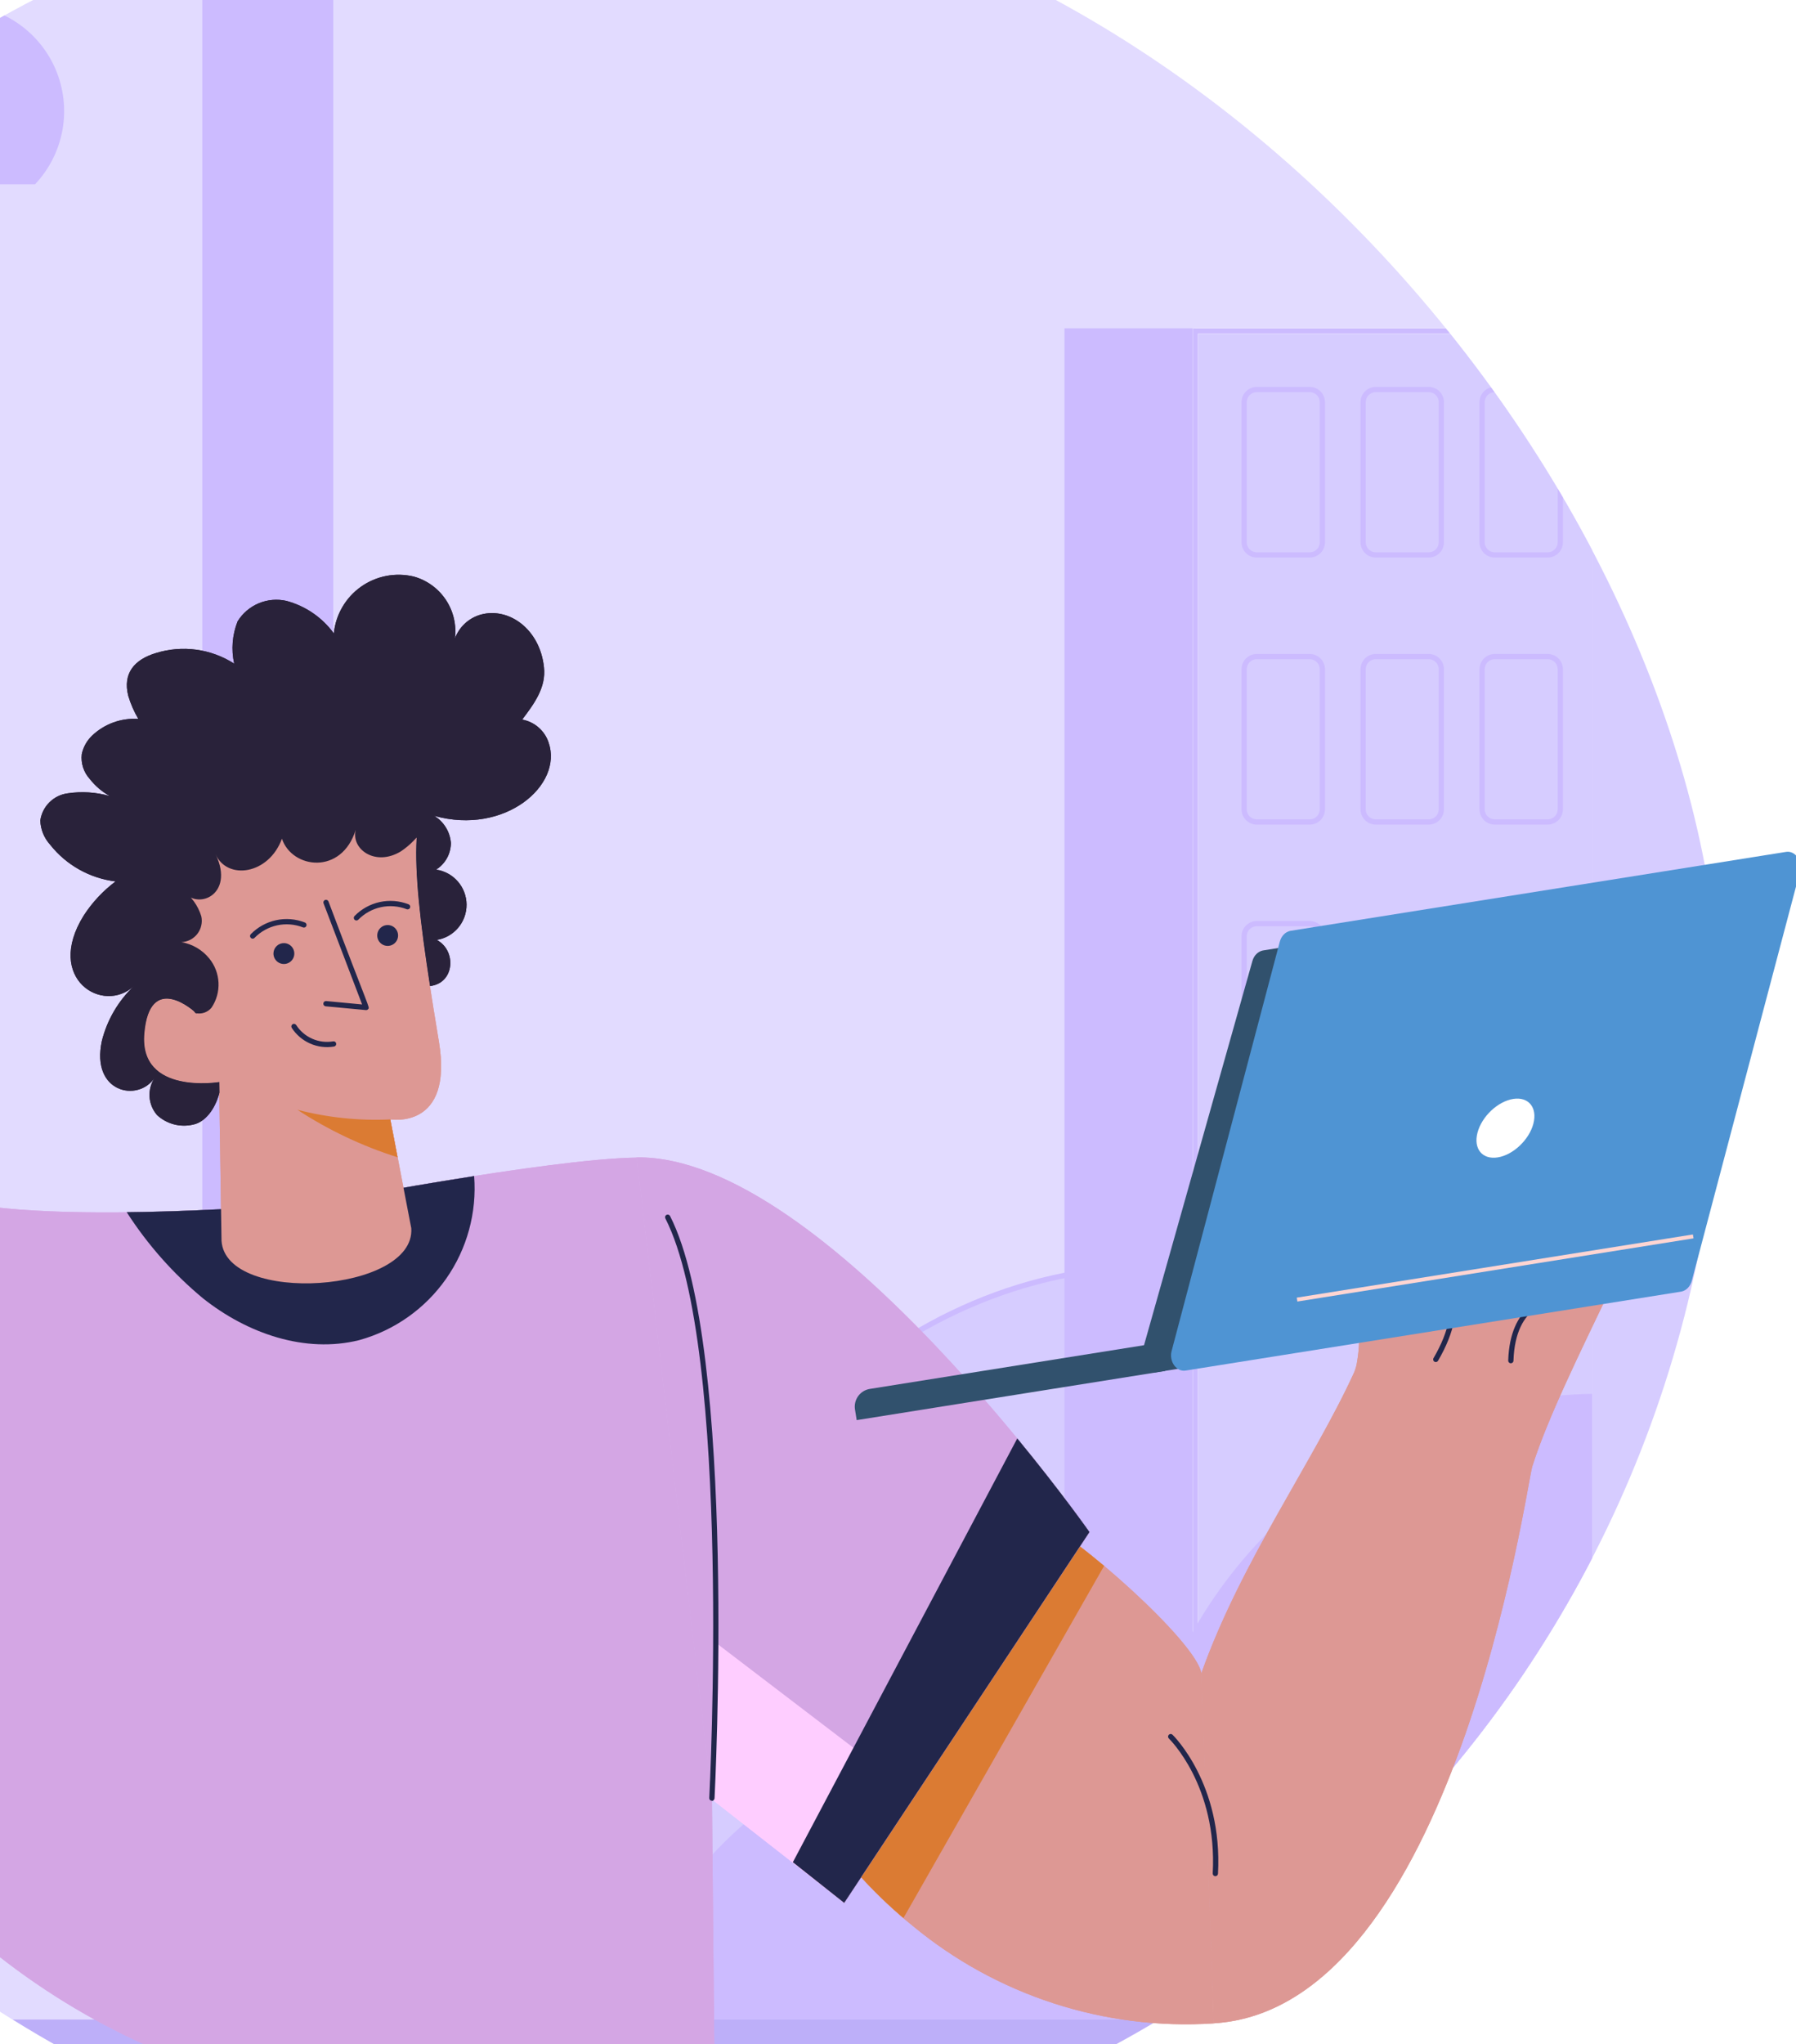
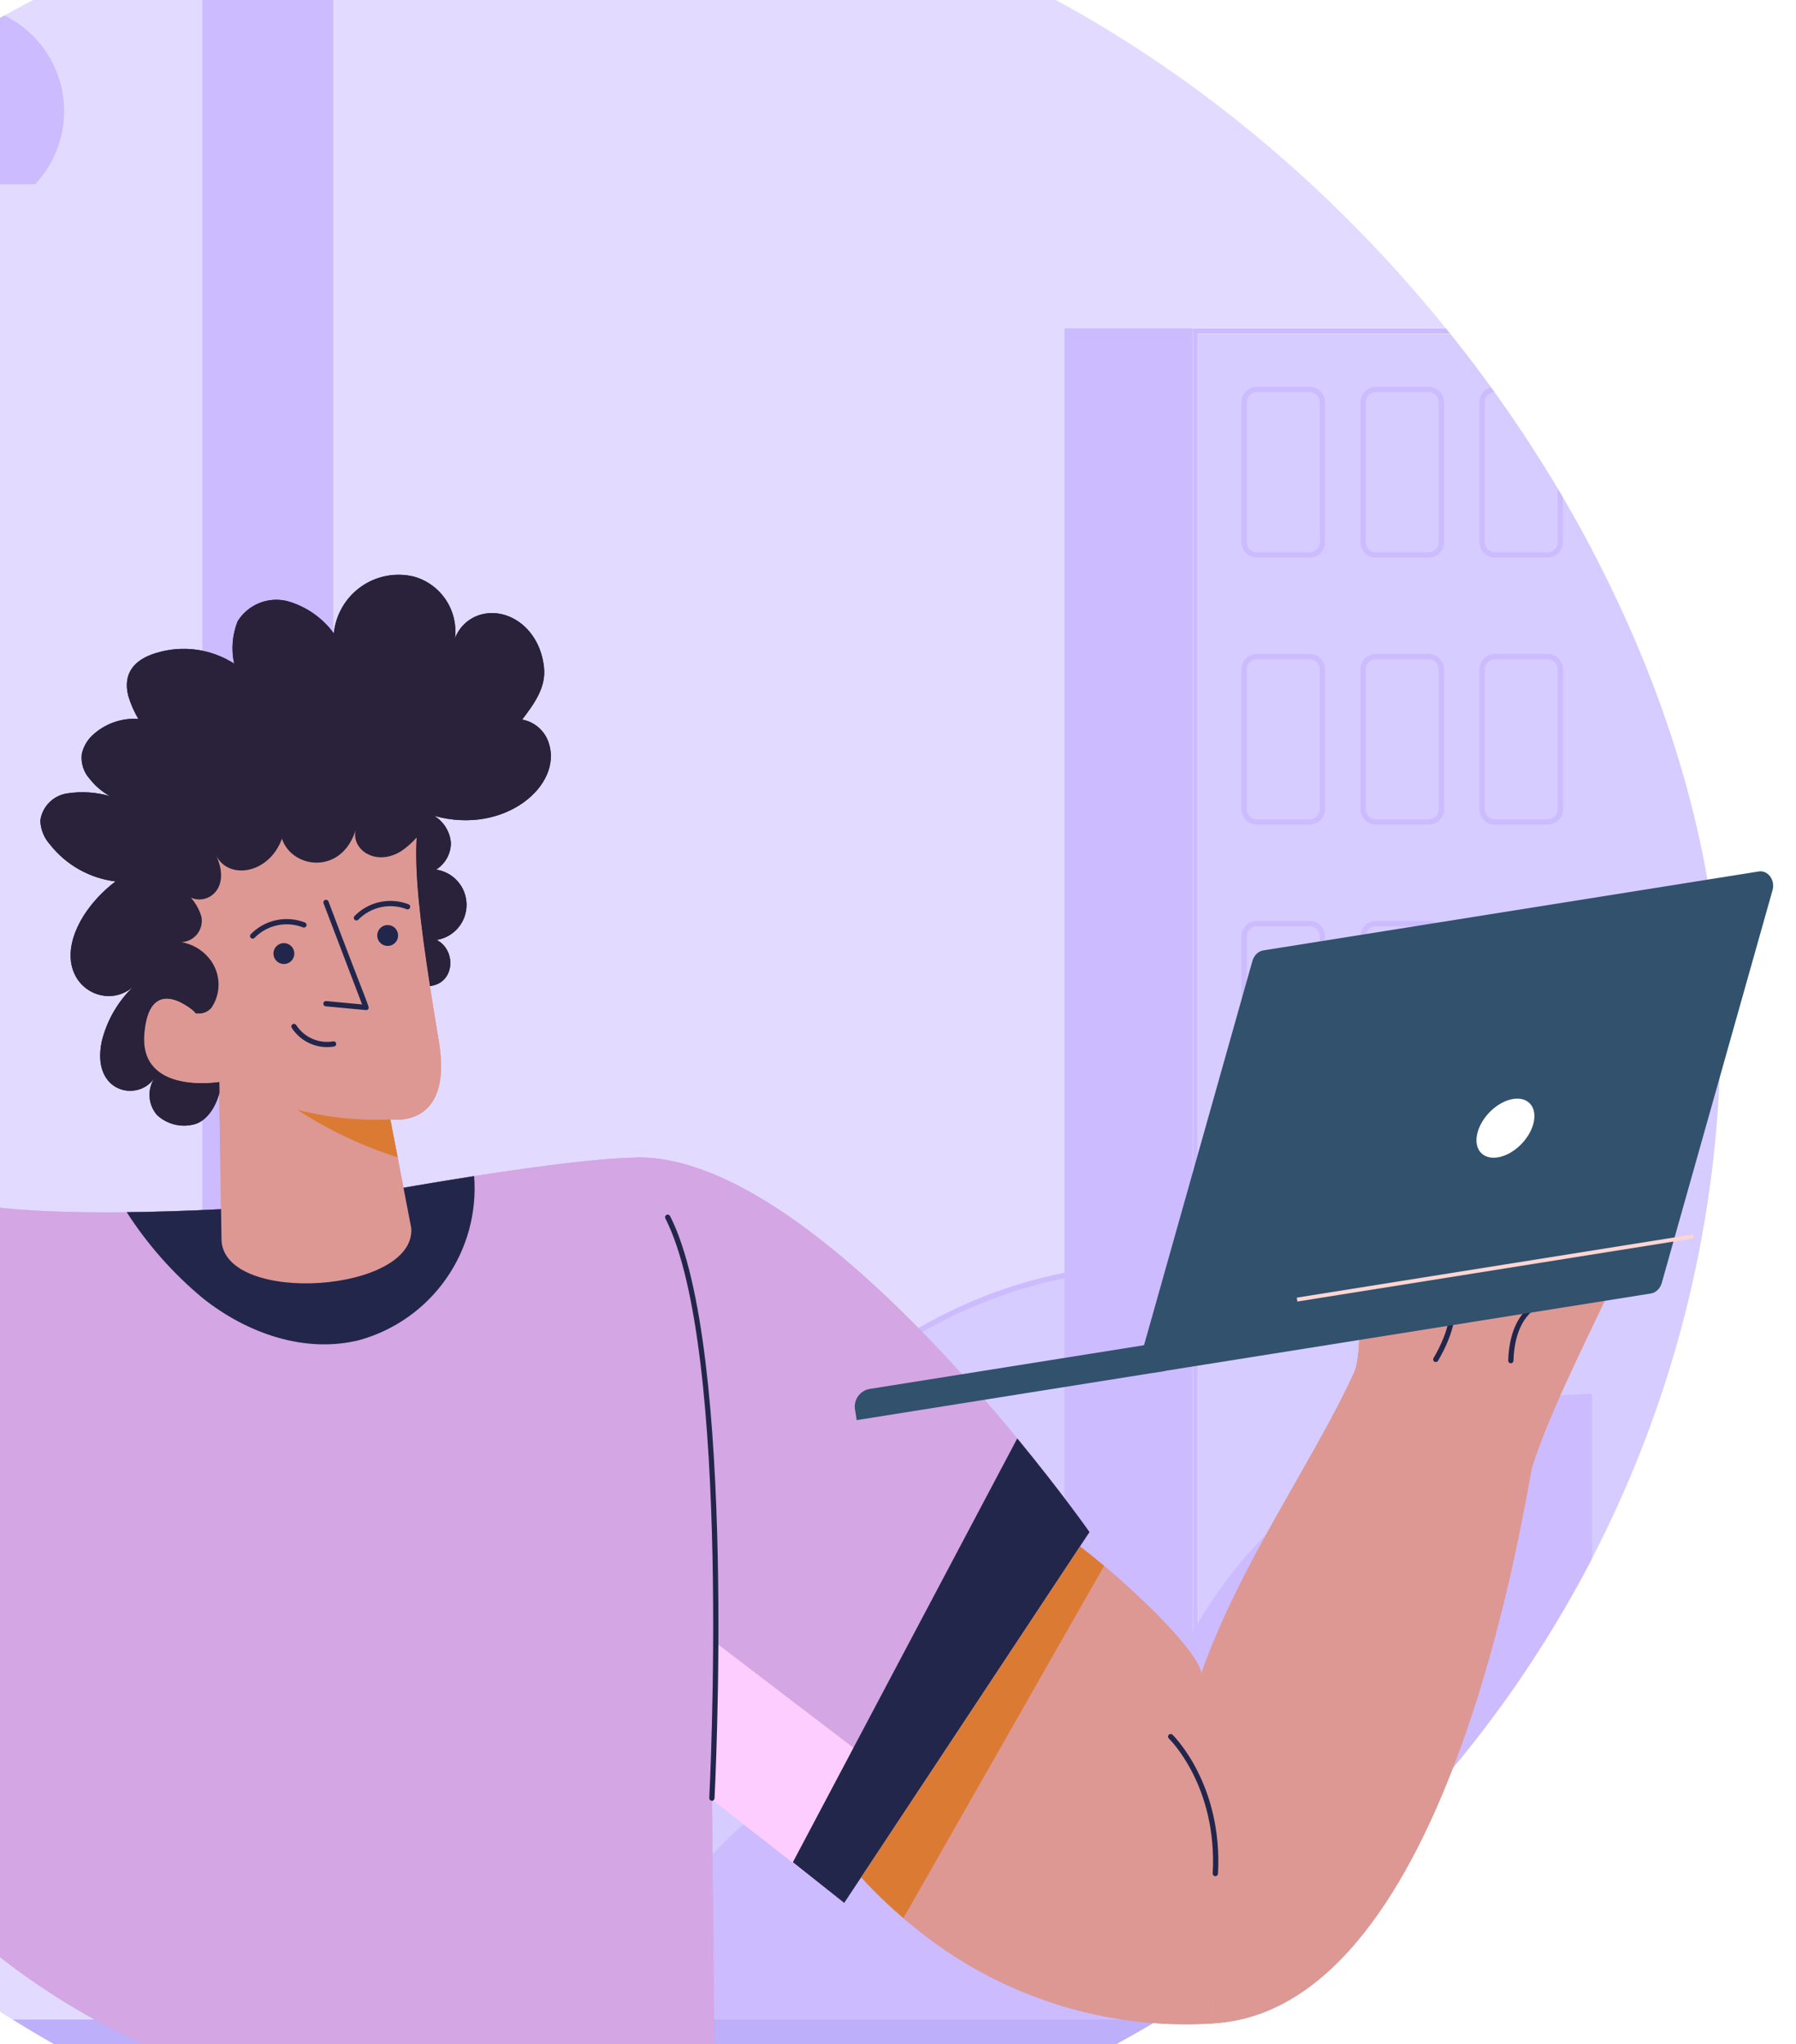
<svg xmlns="http://www.w3.org/2000/svg" width="167" height="190" viewBox="0 0 167 190" fill="none">
  <rect x="0" y="0" width="167" height="190" fill="#808080" stroke="none" />
  <g clip-path="url(#clip0_7675_6106)">
    <rect width="168" height="190" transform="translate(-1)" fill="white" />
    <g clip-path="url(#clip1_7675_6106)">
      <rect x="-55" y="-12" width="215" height="215" rx="107.5" fill="white" />
      <path d="M160.158 -16H-227V187.702H160.158V-16Z" fill="#D6CCFF" />
      <g opacity="0.3">
        <path d="M148.041 -16H-215.188V187.702H148.041V-16Z" fill="white" />
      </g>
      <path d="M160.158 187.703H-227V203H160.158V187.703Z" fill="#BDAFF9" />
      <path d="M107.125 117.399C107.125 117.511 107.125 117.624 107.132 117.737H107.125C83.371 117.737 62.661 138.102 60.88 163.226C60.847 163.677 60.821 164.126 60.807 164.577C50.995 159.092 39.544 157.301 28.525 159.528V187.704H141.857V76.835C132.182 78.345 123.365 83.262 116.996 90.7C110.627 98.138 107.126 107.607 107.125 117.399Z" fill="#D6CCFF" />
      <path d="M61.037 164.986L60.688 164.79C50.924 159.34 39.534 157.558 28.572 159.767L28.477 159.291C39.419 157.087 50.788 158.816 60.579 164.174C61.713 139.37 82.286 117.64 106.881 117.495C106.859 107.628 110.371 98.079 116.78 90.577C123.189 83.074 132.072 78.114 141.822 76.594L141.896 77.074C122.211 80.113 107.367 97.447 107.367 117.398C107.367 117.753 107.376 117.725 107.388 117.978H107.13C83.631 117.98 62.091 138.406 61.037 164.986Z" fill="#CCBBFF" />
      <path d="M111.155 30.516H98.978V177.762H111.155V30.516Z" fill="#CCBBFF" />
      <path d="M148.039 30.762H111.15V177.765H148.039V30.762Z" fill="#D6CCFF" />
      <path d="M148.042 178.024H110.895V30.503H148.042V31.02H111.412V177.506H148.042V178.024Z" fill="white" />
      <path d="M148.04 178.005H110.909V30.517H148.04V31.003H111.395V177.52H148.04V178.005Z" fill="#CCBBFF" />
      <path d="M121.782 51.822H116.862C116.486 51.822 116.125 51.672 115.859 51.406C115.592 51.139 115.443 50.779 115.442 50.402V37.381C115.443 37.005 115.592 36.644 115.859 36.378C116.125 36.111 116.486 35.962 116.862 35.961H121.782C122.159 35.962 122.52 36.111 122.786 36.378C123.052 36.644 123.201 37.005 123.202 37.381V50.402C123.201 50.778 123.052 51.139 122.786 51.405C122.52 51.672 122.159 51.822 121.782 51.822ZM116.862 36.447C116.615 36.447 116.377 36.545 116.202 36.721C116.027 36.896 115.928 37.134 115.928 37.381V50.402C115.928 50.65 116.027 50.887 116.202 51.062C116.377 51.237 116.615 51.336 116.862 51.337H121.782C122.03 51.336 122.267 51.237 122.442 51.062C122.617 50.887 122.716 50.65 122.716 50.402V37.381C122.716 37.134 122.618 36.896 122.443 36.721C122.268 36.545 122.03 36.447 121.782 36.447H116.862Z" fill="#CCBBFF" />
      <path d="M132.847 51.822H127.927C127.55 51.821 127.189 51.671 126.923 51.405C126.657 51.139 126.507 50.778 126.507 50.402V37.381C126.507 37.004 126.657 36.644 126.923 36.377C127.189 36.111 127.55 35.961 127.927 35.96H132.847C133.223 35.961 133.584 36.111 133.85 36.377C134.116 36.644 134.266 37.005 134.266 37.381V50.402C134.266 50.778 134.116 51.139 133.85 51.405C133.584 51.671 133.223 51.821 132.847 51.822ZM127.927 36.446C127.679 36.446 127.441 36.545 127.266 36.72C127.091 36.895 126.992 37.133 126.992 37.381V50.402C126.993 50.649 127.091 50.887 127.266 51.062C127.442 51.237 127.679 51.336 127.927 51.336H132.847C133.094 51.336 133.332 51.237 133.507 51.062C133.682 50.887 133.78 50.649 133.781 50.402V37.381C133.78 37.133 133.682 36.896 133.507 36.72C133.332 36.545 133.094 36.447 132.847 36.446H127.927Z" fill="#CCBBFF" />
      <path d="M143.907 51.822H138.988C138.611 51.822 138.251 51.672 137.985 51.405C137.718 51.139 137.569 50.778 137.568 50.402V37.381C137.569 37.005 137.718 36.644 137.984 36.378C138.25 36.111 138.611 35.962 138.988 35.961H143.907C144.284 35.962 144.645 36.111 144.911 36.378C145.177 36.644 145.327 37.005 145.327 37.381V50.402C145.327 50.779 145.177 51.139 144.911 51.406C144.645 51.672 144.284 51.822 143.907 51.822ZM138.988 36.447C138.74 36.447 138.503 36.545 138.328 36.721C138.152 36.896 138.054 37.134 138.054 37.381V50.402C138.054 50.65 138.153 50.887 138.328 51.062C138.503 51.237 138.74 51.336 138.988 51.337H143.907C144.155 51.336 144.392 51.237 144.567 51.062C144.743 50.887 144.841 50.65 144.842 50.402V37.381C144.841 37.134 144.743 36.896 144.568 36.721C144.393 36.545 144.155 36.447 143.907 36.447H138.988Z" fill="#CCBBFF" />
      <path d="M121.782 76.643H116.862C116.486 76.642 116.125 76.492 115.859 76.226C115.592 75.96 115.443 75.599 115.442 75.223V62.202C115.443 61.825 115.592 61.465 115.859 61.198C116.125 60.932 116.486 60.782 116.862 60.782H121.782C122.159 60.782 122.52 60.932 122.786 61.198C123.052 61.465 123.201 61.825 123.202 62.202V75.223C123.201 75.599 123.052 75.96 122.786 76.226C122.52 76.492 122.159 76.642 121.782 76.643ZM116.862 61.267C116.615 61.268 116.377 61.367 116.202 61.542C116.027 61.717 115.928 61.954 115.928 62.202V75.223C115.928 75.47 116.027 75.708 116.202 75.883C116.377 76.058 116.615 76.157 116.862 76.157H121.782C122.03 76.157 122.267 76.058 122.443 75.883C122.618 75.708 122.716 75.47 122.716 75.223V62.202C122.716 61.954 122.617 61.717 122.442 61.542C122.267 61.367 122.03 61.268 121.782 61.267H116.862Z" fill="#CCBBFF" />
      <path d="M132.847 76.642H127.927C127.55 76.642 127.189 76.492 126.923 76.226C126.657 75.96 126.507 75.599 126.507 75.222V62.202C126.507 61.825 126.657 61.464 126.923 61.198C127.189 60.932 127.55 60.782 127.927 60.782H132.847C133.223 60.782 133.584 60.932 133.85 61.198C134.116 61.464 134.266 61.825 134.266 62.202V75.222C134.266 75.599 134.116 75.96 133.85 76.226C133.584 76.492 133.223 76.642 132.847 76.642ZM127.927 61.267C127.679 61.267 127.442 61.366 127.266 61.541C127.091 61.716 126.993 61.954 126.992 62.202V75.222C126.992 75.47 127.091 75.708 127.266 75.883C127.441 76.058 127.679 76.156 127.927 76.157H132.847C133.094 76.156 133.332 76.058 133.507 75.883C133.682 75.707 133.78 75.47 133.781 75.222V62.202C133.78 61.954 133.682 61.717 133.507 61.541C133.332 61.366 133.094 61.268 132.847 61.267H127.927Z" fill="#CCBBFF" />
      <path d="M143.907 76.642H138.988C138.611 76.641 138.251 76.491 137.985 76.225C137.718 75.959 137.569 75.598 137.568 75.222V62.201C137.569 61.825 137.718 61.464 137.984 61.198C138.25 60.931 138.611 60.782 138.988 60.781H143.907C144.284 60.782 144.645 60.931 144.911 61.198C145.177 61.464 145.327 61.825 145.327 62.201V75.222C145.327 75.598 145.177 75.959 144.911 76.225C144.645 76.492 144.284 76.641 143.907 76.642ZM138.988 61.267C138.74 61.267 138.503 61.366 138.328 61.541C138.153 61.716 138.054 61.954 138.054 62.201V75.222C138.054 75.47 138.152 75.707 138.328 75.882C138.503 76.057 138.74 76.156 138.988 76.156H143.907C144.155 76.156 144.393 76.057 144.568 75.882C144.743 75.707 144.841 75.47 144.842 75.222V62.201C144.841 61.953 144.743 61.716 144.567 61.541C144.392 61.366 144.155 61.267 143.907 61.267H138.988Z" fill="#CCBBFF" />
      <path d="M121.782 101.462H116.862C116.486 101.462 116.125 101.312 115.859 101.046C115.592 100.78 115.443 100.419 115.442 100.042V87.022C115.443 86.645 115.592 86.284 115.859 86.018C116.125 85.752 116.486 85.602 116.862 85.602H121.782C122.159 85.602 122.52 85.752 122.786 86.018C123.052 86.284 123.201 86.645 123.202 87.022V100.042C123.201 100.419 123.052 100.78 122.786 101.046C122.52 101.312 122.159 101.462 121.782 101.462ZM116.862 86.087C116.615 86.087 116.377 86.186 116.202 86.361C116.027 86.536 115.928 86.774 115.928 87.022V100.042C115.928 100.29 116.027 100.528 116.202 100.703C116.377 100.878 116.615 100.976 116.862 100.977H121.782C122.03 100.976 122.267 100.878 122.443 100.703C122.618 100.528 122.716 100.29 122.716 100.042V87.022C122.716 86.774 122.618 86.536 122.443 86.361C122.268 86.186 122.03 86.087 121.782 86.087H116.862Z" fill="#CCBBFF" />
      <path d="M132.847 101.463H127.927C127.55 101.463 127.189 101.313 126.923 101.047C126.657 100.781 126.507 100.42 126.507 100.043V87.023C126.507 86.646 126.657 86.285 126.923 86.019C127.189 85.753 127.55 85.603 127.927 85.603H132.847C133.223 85.603 133.584 85.753 133.85 86.019C134.116 86.285 134.266 86.646 134.266 87.023V100.043C134.266 100.42 134.116 100.781 133.85 101.047C133.584 101.313 133.223 101.463 132.847 101.463ZM127.927 86.088C127.679 86.088 127.441 86.187 127.266 86.362C127.091 86.537 126.992 86.775 126.992 87.023V100.043C126.993 100.291 127.091 100.529 127.266 100.704C127.442 100.879 127.679 100.977 127.927 100.978H132.847C133.094 100.977 133.332 100.879 133.507 100.704C133.682 100.528 133.78 100.291 133.781 100.043V87.023C133.78 86.775 133.682 86.537 133.507 86.362C133.332 86.187 133.094 86.088 132.847 86.088H127.927Z" fill="#CCBBFF" />
      <path d="M143.907 101.462H138.988C138.611 101.461 138.251 101.311 137.985 101.045C137.718 100.779 137.569 100.418 137.568 100.042V87.021C137.569 86.645 137.718 86.284 137.984 86.017C138.25 85.751 138.611 85.602 138.988 85.601H143.907C144.284 85.602 144.645 85.751 144.911 86.017C145.177 86.284 145.327 86.645 145.327 87.021V100.042C145.327 100.418 145.177 100.779 144.911 101.045C144.645 101.312 144.284 101.461 143.907 101.462ZM138.988 86.086C138.74 86.087 138.503 86.185 138.328 86.36C138.152 86.536 138.054 86.773 138.054 87.021V100.042C138.054 100.289 138.152 100.527 138.328 100.702C138.503 100.877 138.74 100.976 138.988 100.976H143.907C144.155 100.976 144.393 100.877 144.568 100.702C144.743 100.527 144.841 100.289 144.842 100.042V87.021C144.841 86.773 144.743 86.536 144.568 86.36C144.393 86.185 144.155 86.087 143.907 86.086H138.988Z" fill="#CCBBFF" />
      <path d="M148.042 129.55C138.563 129.72 129.398 132.979 121.94 138.831C114.481 144.684 109.136 152.811 106.717 161.978C101.801 160.348 96.606 159.723 91.443 160.141C86.28 160.559 81.254 162.011 76.663 164.411C72.073 166.811 68.012 170.11 64.722 174.111C61.433 178.112 58.982 182.735 57.515 187.703H148.042V129.55Z" fill="#CCBBFF" />
      <path d="M3.26 17.127C4.588 15.722 5.475 13.959 5.813 12.056C6.15 10.152 5.922 8.192 5.158 6.417C4.393 4.641 3.125 3.129 1.51 2.066C-0.104 1.004 -1.995 0.437 -3.928 0.437C-5.861 0.437 -7.752 1.004 -9.366 2.066C-10.981 3.129 -12.249 4.641 -13.014 6.417C-13.778 8.192 -14.006 10.152 -13.668 12.056C-13.331 13.959 -12.444 15.722 -11.116 17.127H3.26Z" fill="#CCBBFF" />
      <path d="M30.989 -15.503H18.811V187.703H30.989V-15.503Z" fill="#CCBBFF" />
    </g>
    <path d="M112.853 188.064C102.702 188.722 92.681 185.472 84.845 178.979C83.145 177.606 81.553 176.104 80.084 174.488L80.075 174.478C78.859 173.178 77.749 171.781 76.757 170.303L85.152 158.455L97.089 141.622C99.481 142.288 111.252 152.524 111.71 155.543L112.853 188.064Z" fill="#DD9894" />
    <path d="M111.7 155.538C115.402 145.118 122.152 135.814 125.93 127.522C126.062 127.199 126.15 126.861 126.194 126.515C126.989 122.127 125.182 113.084 125.688 108.62C126.002 105.875 128.373 106.187 129.799 108.837C130.701 110.527 131.493 116.087 131.493 116.087C131.493 116.087 135.404 100.974 137.802 101.816C140.137 102.631 137.514 113.983 137.327 114.749C137.674 113.893 143.218 99.927 145.542 100.839C146.961 101.399 145.391 106.657 143.886 110.851C145.443 107.206 147.514 103.153 148.727 103.967C150.794 105.367 146.498 116.319 146.296 116.855C146.577 116.368 151.507 108.01 153.272 109.596C154.976 111.119 145.346 127.225 142.477 136.304C141.937 138.026 135.208 186.722 112.846 188.058L111.7 155.538Z" fill="#DD9894" />
    <path d="M80.083 174.484C81.31 175.827 82.62 177.092 84.007 178.27L102.663 145.545C101.665 144.705 98.337 141.964 97.086 141.617L85.153 158.45L76.756 170.299C77.749 171.778 78.859 173.174 80.075 174.474L80.083 174.484Z" fill="#DB7B33" />
    <path d="M59.203 107.592C51.004 107.704 29.823 111.795 29.723 111.811C29.723 111.811 25.892 112.141 20.663 112.394C14.127 112.714 4.332 112.983 -2.096 111.989C-7.323 111.174 -16.547 112.958 -24.961 121.293C-26.434 132.835 -24.84 144.564 -20.339 155.297C-15.838 166.03 -8.59 175.388 0.677 182.428C9.943 189.468 20.899 193.942 32.442 195.398C43.984 196.854 55.705 195.241 66.423 190.722L66.201 167.145L59.203 107.592Z" fill="#D4A6E4" />
    <path d="M66.194 167.132L78.5 176.874L101.307 142.408C101.307 142.408 76.713 107.344 59.198 107.573L66.194 167.132Z" fill="#D4A6E4" />
    <path d="M66.558 152.682L84.199 166.144L78.497 176.869L66.041 167.118L66.558 152.682Z" fill="#FECDFF" />
    <path d="M11.785 112.669C13.721 115.684 16.111 118.383 18.869 120.669C22.99 123.946 28.366 125.812 33.399 124.559C36.673 123.654 39.53 121.638 41.48 118.856C43.43 116.074 44.352 112.7 44.088 109.312C36.647 110.474 29.736 111.801 29.736 111.801C29.629 111.803 20.539 112.573 11.785 112.669Z" fill="#22264B" />
    <path d="M73.723 173.084L78.495 176.86L101.299 142.397C101.299 142.397 98.699 138.692 94.588 133.697L73.723 173.084Z" fill="#22264B" />
-     <path d="M66.183 167.373C66.118 167.369 66.057 167.34 66.013 167.292C65.97 167.243 65.948 167.18 65.951 167.115C65.974 166.7 68.087 125.443 61.867 113.242C61.838 113.184 61.833 113.117 61.853 113.056C61.873 112.994 61.917 112.943 61.975 112.914C62.033 112.885 62.1 112.88 62.161 112.899C62.223 112.919 62.274 112.963 62.304 113.02C68.582 125.337 66.463 166.725 66.441 167.142C66.439 167.174 66.431 167.205 66.417 167.234C66.403 167.263 66.384 167.289 66.36 167.311C66.336 167.332 66.308 167.349 66.278 167.36C66.248 167.37 66.215 167.375 66.183 167.373Z" fill="#22264B" />
+     <path d="M66.183 167.373C66.118 167.369 66.057 167.34 66.013 167.292C65.974 166.7 68.087 125.443 61.867 113.242C61.838 113.184 61.833 113.117 61.853 113.056C61.873 112.994 61.917 112.943 61.975 112.914C62.033 112.885 62.1 112.88 62.161 112.899C62.223 112.919 62.274 112.963 62.304 113.02C68.582 125.337 66.463 166.725 66.441 167.142C66.439 167.174 66.431 167.205 66.417 167.234C66.403 167.263 66.384 167.289 66.36 167.311C66.336 167.332 66.308 167.349 66.278 167.36C66.248 167.37 66.215 167.375 66.183 167.373Z" fill="#22264B" />
    <path d="M38.242 114.158L36.295 104.039C36.295 104.039 42.187 105.049 40.809 96.8C39.357 88.074 38.501 82.084 38.726 77.945C38.951 73.807 16.6 73.337 15.347 80.144C14.095 86.951 18.261 94.29 18.346 94.295C18.431 94.3 13.927 90.003 13.4 96.05C12.899 101.809 20.373 100.57 20.373 100.57L20.598 115.335C21.009 121.327 38.645 120.147 38.242 114.158Z" fill="#DD9894" />
    <path d="M36.291 104.045C33.383 104.181 30.471 103.878 27.652 103.148C30.541 105.039 33.676 106.524 36.968 107.563L36.291 104.045Z" fill="#DB7B33" />
    <path d="M34.027 93.883L30.285 93.532C30.221 93.526 30.161 93.494 30.12 93.444C30.078 93.394 30.058 93.33 30.064 93.265C30.071 93.2 30.102 93.14 30.152 93.099C30.202 93.058 30.267 93.038 30.332 93.044L33.67 93.358L30.086 83.962C30.074 83.932 30.069 83.9 30.07 83.868C30.07 83.836 30.078 83.804 30.091 83.775C30.104 83.745 30.123 83.719 30.146 83.697C30.17 83.675 30.197 83.657 30.228 83.646C30.288 83.624 30.356 83.626 30.415 83.652C30.474 83.679 30.52 83.728 30.544 83.788C34.404 94.035 34.395 93.579 34.237 93.787C34.213 93.819 34.181 93.845 34.144 93.862C34.107 93.879 34.067 93.886 34.027 93.883Z" fill="#22264B" />
    <path d="M27.122 95.526C27.091 95.471 27.082 95.406 27.097 95.345C27.113 95.283 27.151 95.23 27.205 95.197C27.259 95.163 27.324 95.152 27.386 95.165C27.448 95.178 27.502 95.215 27.538 95.267C27.899 95.83 28.418 96.273 29.029 96.544C29.64 96.815 30.316 96.9 30.975 96.79C31.007 96.785 31.039 96.785 31.07 96.792C31.102 96.799 31.131 96.811 31.158 96.83C31.184 96.848 31.207 96.871 31.224 96.898C31.241 96.925 31.253 96.955 31.259 96.987C31.27 97.05 31.256 97.116 31.219 97.169C31.182 97.222 31.125 97.258 31.062 97.27C30.307 97.397 29.531 97.299 28.831 96.99C28.131 96.68 27.536 96.171 27.122 95.526Z" fill="#22264B" />
    <path d="M3.749 76.259C3.775 77.088 4.095 77.882 4.652 78.497C6.151 80.4 8.342 81.632 10.746 81.925C9.578 82.8 8.574 83.875 7.782 85.1C4.126 90.972 9.586 94.328 12.463 91.639C10.998 93.023 9.96 94.797 9.471 96.751C8.434 101.554 12.817 102.48 14.369 100.192C14.028 100.713 13.866 101.332 13.908 101.955C13.95 102.577 14.194 103.169 14.603 103.64C15.047 104.051 15.585 104.347 16.17 104.502C16.755 104.656 17.369 104.664 17.957 104.526C19.063 104.306 19.996 103.115 20.404 101.566L20.411 101.566L20.396 100.569C20.396 100.569 12.92 101.808 13.423 96.047C13.915 90.342 17.958 93.847 18.328 94.255C17.919 93.637 14.182 86.647 15.365 80.145C16.618 73.337 38.961 73.811 38.737 77.945C38.559 81.212 39.056 85.639 39.985 91.646L39.992 91.647C42.281 91.385 42.474 88.347 40.61 87.362C41.389 87.235 42.097 86.833 42.605 86.23C43.114 85.626 43.389 84.86 43.383 84.07C43.375 83.281 43.086 82.52 42.567 81.925C42.048 81.33 41.333 80.94 40.552 80.827C40.969 80.564 41.314 80.201 41.554 79.77C41.795 79.339 41.923 78.855 41.927 78.362C41.889 77.846 41.728 77.347 41.457 76.907C41.187 76.466 40.816 76.096 40.374 75.828C46.947 77.661 52.379 72.968 51.012 69.016C50.832 68.472 50.508 67.987 50.076 67.612C49.643 67.236 49.117 66.984 48.554 66.882C49.687 65.393 50.793 63.875 50.579 62.011C50.203 58.473 47.314 56.415 44.714 57.122C44.164 57.276 43.659 57.558 43.24 57.944C42.82 58.331 42.498 58.811 42.3 59.346C42.46 58.085 42.161 56.809 41.457 55.751C40.753 54.693 39.692 53.924 38.467 53.586C37.627 53.386 36.754 53.367 35.907 53.532C35.059 53.697 34.257 54.042 33.554 54.542C32.85 55.043 32.262 55.688 31.829 56.435C31.395 57.181 31.126 58.012 31.04 58.872C29.961 57.391 28.407 56.325 26.637 55.851C25.777 55.655 24.876 55.732 24.061 56.072C23.247 56.412 22.559 56.999 22.094 57.749C21.598 58.999 21.487 60.369 21.776 61.683C20.708 60.999 19.505 60.556 18.25 60.386C16.994 60.215 15.717 60.321 14.507 60.695C12.47 61.306 11.403 62.601 11.927 64.677C12.151 65.425 12.466 66.145 12.862 66.819C12.076 66.767 11.287 66.879 10.546 67.147C9.805 67.416 9.128 67.835 8.558 68.379C8.073 68.844 7.74 69.444 7.602 70.101C7.555 70.517 7.598 70.939 7.728 71.337C7.857 71.735 8.071 72.1 8.354 72.409C8.861 73.058 9.495 73.597 10.218 73.992C8.934 73.625 7.587 73.539 6.268 73.74C5.632 73.83 5.042 74.124 4.588 74.578C4.133 75.033 3.839 75.622 3.749 76.259Z" fill="#29223A" />
    <path d="M13.919 93.1C14.259 92.866 14.645 92.707 15.052 92.633C15.458 92.559 15.876 92.573 16.277 92.673C16.677 92.773 17.053 92.957 17.377 93.213C17.702 93.469 17.968 93.791 18.159 94.157C18.432 94.225 18.719 94.214 18.986 94.125C19.254 94.037 19.491 93.875 19.669 93.657C20.129 92.973 20.356 92.159 20.318 91.336C20.28 90.513 19.978 89.723 19.458 89.084C18.805 88.28 17.883 87.741 16.863 87.568C17.152 87.556 17.435 87.481 17.692 87.348C17.949 87.216 18.173 87.028 18.35 86.8C18.527 86.571 18.652 86.306 18.715 86.024C18.779 85.742 18.781 85.449 18.719 85.166C18.415 84.164 17.781 83.294 16.921 82.695C18.207 84.721 21.903 83.23 20.044 79.394C21.116 81.831 24.988 81.307 26.215 77.954C27.154 80.753 31.771 81.364 33.078 77.121C32.615 78.909 34.89 80.584 37.282 79.126C38.11 78.568 38.819 77.851 39.366 77.016C39.561 76.613 39.651 76.167 39.629 75.72C39.607 75.273 39.473 74.839 39.24 74.457C38.827 73.708 38.309 73.022 37.703 72.419C36.045 70.738 33.835 69.715 31.481 69.539C29.163 69.375 26.833 69.594 24.586 70.188C21.291 70.964 17.968 72.219 15.641 74.678C13.458 77.146 12.222 80.31 12.156 83.605C12.164 86.851 12.761 90.068 13.919 93.1Z" fill="#29223A" />
    <path d="M32.973 85.489C32.95 85.466 32.931 85.44 32.918 85.41C32.905 85.381 32.898 85.349 32.897 85.317C32.896 85.285 32.901 85.253 32.913 85.223C32.925 85.193 32.942 85.165 32.964 85.142C33.603 84.487 34.42 84.034 35.313 83.84C36.207 83.646 37.138 83.719 37.991 84.05C38.021 84.062 38.049 84.08 38.072 84.102C38.095 84.125 38.114 84.152 38.127 84.181C38.139 84.211 38.146 84.243 38.147 84.276C38.147 84.308 38.141 84.34 38.129 84.37C38.117 84.4 38.099 84.427 38.076 84.451C38.053 84.474 38.026 84.492 37.996 84.504C37.966 84.517 37.934 84.523 37.902 84.523C37.87 84.523 37.837 84.517 37.808 84.504C37.046 84.21 36.215 84.145 35.417 84.319C34.619 84.492 33.89 84.895 33.319 85.479C33.274 85.526 33.213 85.554 33.148 85.555C33.083 85.557 33.02 85.533 32.973 85.489Z" fill="#22264B" />
    <path d="M35.078 86.891C35.066 87.082 35.112 87.273 35.21 87.439C35.307 87.605 35.452 87.738 35.625 87.822C35.798 87.905 35.992 87.936 36.182 87.909C36.372 87.882 36.55 87.799 36.694 87.671C36.837 87.543 36.939 87.375 36.986 87.188C37.034 87.002 37.025 86.806 36.961 86.625C36.897 86.443 36.781 86.285 36.627 86.17C36.472 86.055 36.288 85.988 36.096 85.978C35.84 85.965 35.589 86.053 35.399 86.224C35.208 86.395 35.092 86.635 35.078 86.891Z" fill="#22264B" />
    <path d="M23.324 87.176C23.277 87.131 23.25 87.069 23.248 87.005C23.247 86.94 23.271 86.877 23.315 86.83C23.954 86.175 24.771 85.722 25.664 85.528C26.558 85.334 27.489 85.406 28.342 85.737C28.373 85.748 28.402 85.766 28.426 85.788C28.45 85.811 28.469 85.838 28.483 85.868C28.496 85.898 28.504 85.93 28.504 85.963C28.505 85.996 28.499 86.029 28.487 86.059C28.474 86.09 28.456 86.118 28.433 86.141C28.41 86.164 28.382 86.183 28.351 86.195C28.321 86.207 28.288 86.213 28.255 86.213C28.222 86.212 28.19 86.205 28.16 86.191C27.398 85.897 26.567 85.832 25.768 86.005C24.971 86.179 24.241 86.583 23.671 87.167C23.649 87.191 23.622 87.209 23.593 87.222C23.563 87.236 23.532 87.243 23.499 87.243C23.467 87.244 23.435 87.239 23.405 87.227C23.375 87.216 23.347 87.198 23.324 87.176Z" fill="#22264B" />
    <path d="M25.428 88.573C25.417 88.765 25.463 88.956 25.561 89.121C25.658 89.287 25.803 89.42 25.976 89.503C26.149 89.587 26.343 89.617 26.534 89.59C26.724 89.563 26.902 89.48 27.045 89.351C27.188 89.223 27.29 89.055 27.337 88.869C27.384 88.682 27.375 88.486 27.311 88.305C27.247 88.124 27.13 87.965 26.976 87.85C26.822 87.736 26.637 87.669 26.445 87.659C26.19 87.646 25.939 87.735 25.748 87.906C25.558 88.077 25.443 88.317 25.428 88.573Z" fill="#22264B" />
    <path d="M133.384 126.566C133.356 126.55 133.332 126.528 133.312 126.503C133.293 126.477 133.279 126.448 133.27 126.417C133.262 126.385 133.26 126.353 133.264 126.321C133.269 126.289 133.279 126.258 133.296 126.23C134.774 123.691 135.185 121.535 134.516 119.826C134.227 119.178 133.808 118.596 133.285 118.115C132.762 117.635 132.147 117.267 131.476 117.034C131.215 116.951 131.42 117.134 129.563 108.888C129.555 108.857 129.554 108.823 129.559 108.791C129.564 108.759 129.575 108.727 129.593 108.7C129.61 108.672 129.633 108.648 129.66 108.629C129.686 108.61 129.717 108.597 129.749 108.59C129.781 108.583 129.814 108.582 129.846 108.588C129.879 108.595 129.909 108.607 129.937 108.625C129.964 108.644 129.987 108.667 130.005 108.695C130.023 108.722 130.036 108.753 130.042 108.785L131.757 116.612C132.471 116.871 133.124 117.274 133.677 117.795C134.229 118.316 134.669 118.945 134.97 119.642C135.699 121.498 135.279 123.798 133.715 126.478C133.682 126.533 133.629 126.573 133.567 126.589C133.506 126.605 133.44 126.597 133.384 126.566Z" fill="#22264B" />
    <path d="M140.471 126.71C140.407 126.707 140.346 126.678 140.303 126.631C140.26 126.584 140.237 126.521 140.239 126.457C140.412 121.204 143.693 120.581 144.483 120.505L146.067 116.749C146.092 116.689 146.14 116.642 146.201 116.617C146.261 116.593 146.329 116.594 146.388 116.619C146.448 116.644 146.496 116.693 146.52 116.753C146.545 116.813 146.544 116.881 146.519 116.941L144.876 120.837C144.857 120.881 144.825 120.919 144.784 120.946C144.744 120.972 144.696 120.986 144.647 120.986C144.495 120.985 140.907 121.021 140.729 126.471C140.728 126.503 140.721 126.535 140.707 126.564C140.694 126.594 140.675 126.62 140.652 126.642C140.628 126.664 140.6 126.681 140.57 126.692C140.54 126.704 140.508 126.709 140.476 126.708L140.471 126.71Z" fill="#22264B" />
    <path d="M140.375 118.36L143.651 110.74C143.679 110.684 143.727 110.639 143.786 110.617C143.845 110.595 143.911 110.597 143.969 110.622C144.027 110.647 144.073 110.693 144.098 110.751C144.122 110.809 144.123 110.875 144.101 110.934L140.826 118.554C140.813 118.583 140.795 118.61 140.772 118.632C140.749 118.655 140.722 118.673 140.692 118.685C140.662 118.697 140.63 118.702 140.598 118.702C140.565 118.702 140.534 118.695 140.504 118.682C140.474 118.669 140.448 118.651 140.425 118.628C140.403 118.605 140.385 118.578 140.373 118.548C140.361 118.518 140.355 118.486 140.355 118.454C140.356 118.421 140.363 118.39 140.375 118.36Z" fill="#22264B" />
    <path d="M136.186 117.465C136.126 117.44 136.078 117.392 136.053 117.332C136.029 117.272 136.029 117.204 136.053 117.144L137.135 114.53C137.147 114.5 137.165 114.473 137.188 114.45C137.211 114.428 137.238 114.41 137.268 114.397C137.297 114.385 137.329 114.379 137.361 114.379C137.394 114.379 137.425 114.385 137.455 114.397C137.485 114.41 137.512 114.428 137.535 114.45C137.558 114.473 137.576 114.5 137.588 114.53C137.6 114.56 137.607 114.592 137.607 114.624C137.607 114.656 137.6 114.688 137.588 114.718L136.506 117.332C136.481 117.392 136.434 117.439 136.374 117.464C136.314 117.489 136.246 117.49 136.186 117.465Z" fill="#22264B" />
    <path d="M112.996 174.383C112.963 174.381 112.932 174.373 112.903 174.36C112.874 174.346 112.848 174.326 112.826 174.302C112.805 174.278 112.788 174.25 112.778 174.22C112.767 174.189 112.762 174.157 112.764 174.125C113.207 165.982 108.732 161.632 108.687 161.588C108.64 161.543 108.612 161.481 108.61 161.416C108.609 161.351 108.633 161.288 108.678 161.241C108.722 161.194 108.784 161.166 108.849 161.165C108.914 161.163 108.977 161.187 109.024 161.232C109.071 161.277 113.708 165.785 113.254 174.152C113.25 174.217 113.221 174.277 113.173 174.321C113.124 174.364 113.061 174.387 112.996 174.383Z" fill="#22264B" />
    <path d="M112.853 188.064C102.702 188.722 92.681 185.472 84.845 178.979C83.145 177.606 81.553 176.104 80.084 174.488L80.075 174.478C78.859 173.178 77.749 171.781 76.757 170.303L85.152 158.455L97.089 141.622C99.481 142.288 111.252 152.524 111.71 155.543L112.853 188.064Z" fill="#DD9894" />
    <path d="M111.7 155.538C115.402 145.118 122.152 135.814 125.93 127.522C126.062 127.199 126.15 126.861 126.194 126.515C126.989 122.127 125.182 113.084 125.688 108.62C126.002 105.875 128.373 106.187 129.799 108.837C130.701 110.527 131.493 116.087 131.493 116.087C131.493 116.087 135.404 100.974 137.802 101.816C140.137 102.631 137.514 113.983 137.327 114.749C137.674 113.893 143.218 99.927 145.542 100.839C146.961 101.399 145.391 106.657 143.886 110.851C145.443 107.206 147.514 103.153 148.727 103.967C150.794 105.367 146.498 116.319 146.296 116.855C146.577 116.368 151.507 108.01 153.272 109.596C154.976 111.119 145.346 127.225 142.477 136.304C141.937 138.026 135.208 186.722 112.846 188.058L111.7 155.538Z" fill="#DD9894" />
    <path d="M80.083 174.484C81.31 175.827 82.62 177.092 84.007 178.27L102.663 145.545C101.665 144.705 98.337 141.964 97.086 141.617L85.153 158.45L76.756 170.299C77.749 171.778 78.859 173.174 80.075 174.474L80.083 174.484Z" fill="#DB7B33" />
    <path d="M59.203 107.592C51.004 107.704 29.823 111.795 29.723 111.811C29.723 111.811 25.892 112.141 20.663 112.394C14.127 112.714 4.332 112.983 -2.096 111.989C-7.323 111.174 -16.547 112.958 -24.961 121.293C-26.434 132.835 -24.84 144.564 -20.339 155.297C-15.838 166.03 -8.59 175.388 0.677 182.428C9.943 189.468 20.899 193.942 32.442 195.398C43.984 196.854 55.705 195.241 66.423 190.722L66.201 167.145L59.203 107.592Z" fill="#D4A6E4" />
    <path d="M66.194 167.132L78.5 176.874L101.307 142.408C101.307 142.408 76.713 107.344 59.198 107.573L66.194 167.132Z" fill="#D4A6E4" />
    <path d="M66.558 152.682L84.199 166.144L78.497 176.869L66.041 167.118L66.558 152.682Z" fill="#FECDFF" />
    <path d="M11.785 112.669C13.721 115.684 16.111 118.383 18.869 120.669C22.99 123.946 28.366 125.812 33.399 124.559C36.673 123.654 39.53 121.638 41.48 118.856C43.43 116.074 44.352 112.7 44.088 109.312C36.647 110.474 29.736 111.801 29.736 111.801C29.629 111.803 20.539 112.573 11.785 112.669Z" fill="#22264B" />
    <path d="M73.723 173.084L78.495 176.86L101.299 142.397C101.299 142.397 98.699 138.692 94.588 133.697L73.723 173.084Z" fill="#22264B" />
    <path d="M66.183 167.373C66.118 167.369 66.057 167.34 66.013 167.292C65.97 167.243 65.948 167.18 65.951 167.115C65.974 166.7 68.087 125.443 61.867 113.242C61.838 113.184 61.833 113.117 61.853 113.056C61.873 112.994 61.917 112.943 61.975 112.914C62.033 112.885 62.1 112.88 62.161 112.899C62.223 112.919 62.274 112.963 62.304 113.02C68.582 125.337 66.463 166.725 66.441 167.142C66.439 167.174 66.431 167.205 66.417 167.234C66.403 167.263 66.384 167.289 66.36 167.311C66.336 167.332 66.308 167.349 66.278 167.36C66.248 167.37 66.215 167.375 66.183 167.373Z" fill="#22264B" />
    <path d="M38.242 114.158L36.295 104.039C36.295 104.039 42.187 105.049 40.809 96.8C39.357 88.074 38.501 82.084 38.726 77.945C38.951 73.807 16.6 73.337 15.347 80.144C14.095 86.951 18.261 94.29 18.346 94.295C18.431 94.3 13.927 90.003 13.4 96.05C12.899 101.809 20.373 100.57 20.373 100.57L20.598 115.335C21.009 121.327 38.645 120.147 38.242 114.158Z" fill="#DD9894" />
    <path d="M36.291 104.045C33.383 104.181 30.471 103.878 27.652 103.148C30.541 105.039 33.676 106.524 36.968 107.563L36.291 104.045Z" fill="#DB7B33" />
    <path d="M34.027 93.883L30.285 93.532C30.221 93.526 30.161 93.494 30.12 93.444C30.078 93.394 30.058 93.33 30.064 93.265C30.071 93.2 30.102 93.14 30.152 93.099C30.202 93.058 30.267 93.038 30.332 93.044L33.67 93.358L30.086 83.962C30.074 83.932 30.069 83.9 30.07 83.868C30.07 83.836 30.078 83.804 30.091 83.775C30.104 83.745 30.123 83.719 30.146 83.697C30.17 83.675 30.197 83.657 30.228 83.646C30.288 83.624 30.356 83.626 30.415 83.652C30.474 83.679 30.52 83.728 30.544 83.788C34.404 94.035 34.395 93.579 34.237 93.787C34.213 93.819 34.181 93.845 34.144 93.862C34.107 93.879 34.067 93.886 34.027 93.883Z" fill="#22264B" />
    <path d="M27.122 95.526C27.091 95.471 27.082 95.406 27.097 95.345C27.113 95.283 27.151 95.23 27.205 95.197C27.259 95.163 27.324 95.152 27.386 95.165C27.448 95.178 27.502 95.215 27.538 95.267C27.899 95.83 28.418 96.273 29.029 96.544C29.64 96.815 30.316 96.9 30.975 96.79C31.007 96.785 31.039 96.785 31.07 96.792C31.102 96.799 31.131 96.811 31.158 96.83C31.184 96.848 31.207 96.871 31.224 96.898C31.241 96.925 31.253 96.955 31.259 96.987C31.27 97.05 31.256 97.116 31.219 97.169C31.182 97.222 31.125 97.258 31.062 97.27C30.307 97.397 29.531 97.299 28.831 96.99C28.131 96.68 27.536 96.171 27.122 95.526Z" fill="#22264B" />
    <path d="M3.749 76.259C3.775 77.088 4.095 77.882 4.652 78.497C6.151 80.4 8.342 81.632 10.746 81.925C9.578 82.8 8.574 83.875 7.782 85.1C4.126 90.972 9.586 94.328 12.463 91.639C10.998 93.023 9.96 94.797 9.471 96.751C8.434 101.554 12.817 102.48 14.369 100.192C14.028 100.713 13.866 101.332 13.908 101.955C13.95 102.577 14.194 103.169 14.603 103.64C15.047 104.051 15.585 104.347 16.17 104.502C16.755 104.656 17.369 104.664 17.957 104.526C19.063 104.306 19.996 103.115 20.404 101.566L20.411 101.566L20.396 100.569C20.396 100.569 12.92 101.808 13.423 96.047C13.915 90.342 17.958 93.847 18.328 94.255C17.919 93.637 14.182 86.647 15.365 80.145C16.618 73.337 38.961 73.811 38.737 77.945C38.559 81.212 39.056 85.639 39.985 91.646L39.992 91.647C42.281 91.385 42.474 88.347 40.61 87.362C41.389 87.235 42.097 86.833 42.605 86.23C43.114 85.626 43.389 84.86 43.383 84.07C43.375 83.281 43.086 82.52 42.567 81.925C42.048 81.33 41.333 80.94 40.552 80.827C40.969 80.564 41.314 80.201 41.554 79.77C41.795 79.339 41.923 78.855 41.927 78.362C41.889 77.846 41.728 77.347 41.457 76.907C41.187 76.466 40.816 76.096 40.374 75.828C46.947 77.661 52.379 72.968 51.012 69.016C50.832 68.472 50.508 67.987 50.076 67.612C49.643 67.236 49.117 66.984 48.554 66.882C49.687 65.393 50.793 63.875 50.579 62.011C50.203 58.473 47.314 56.415 44.714 57.122C44.164 57.276 43.659 57.558 43.24 57.944C42.82 58.331 42.498 58.811 42.3 59.346C42.46 58.085 42.161 56.809 41.457 55.751C40.753 54.693 39.692 53.924 38.467 53.586C37.627 53.386 36.754 53.367 35.907 53.532C35.059 53.697 34.257 54.042 33.554 54.542C32.85 55.043 32.262 55.688 31.829 56.435C31.395 57.181 31.126 58.012 31.04 58.872C29.961 57.391 28.407 56.325 26.637 55.851C25.777 55.655 24.876 55.732 24.061 56.072C23.247 56.412 22.559 56.999 22.094 57.749C21.598 58.999 21.487 60.369 21.776 61.683C20.708 60.999 19.505 60.556 18.25 60.386C16.994 60.215 15.717 60.321 14.507 60.695C12.47 61.306 11.403 62.601 11.927 64.677C12.151 65.425 12.466 66.145 12.862 66.819C12.076 66.767 11.287 66.879 10.546 67.147C9.805 67.416 9.128 67.835 8.558 68.379C8.073 68.844 7.74 69.444 7.602 70.101C7.555 70.517 7.598 70.939 7.728 71.337C7.857 71.735 8.071 72.1 8.354 72.409C8.861 73.058 9.495 73.597 10.218 73.992C8.934 73.625 7.587 73.539 6.268 73.74C5.632 73.83 5.042 74.124 4.588 74.578C4.133 75.033 3.839 75.622 3.749 76.259Z" fill="#29223A" />
    <path d="M13.919 93.1C14.259 92.866 14.645 92.707 15.052 92.633C15.458 92.559 15.876 92.573 16.277 92.673C16.677 92.773 17.053 92.957 17.377 93.213C17.702 93.469 17.968 93.791 18.159 94.157C18.432 94.225 18.719 94.214 18.986 94.125C19.254 94.037 19.491 93.875 19.669 93.657C20.129 92.973 20.356 92.159 20.318 91.336C20.28 90.513 19.978 89.723 19.458 89.084C18.805 88.28 17.883 87.741 16.863 87.568C17.152 87.556 17.435 87.481 17.692 87.348C17.949 87.216 18.173 87.028 18.35 86.8C18.527 86.571 18.652 86.306 18.715 86.024C18.779 85.742 18.781 85.449 18.719 85.166C18.415 84.164 17.781 83.294 16.921 82.695C18.207 84.721 21.903 83.23 20.044 79.394C21.116 81.831 24.988 81.307 26.215 77.954C27.154 80.753 31.771 81.364 33.078 77.121C32.615 78.909 34.89 80.584 37.282 79.126C38.11 78.568 38.819 77.851 39.366 77.016C39.561 76.613 39.651 76.167 39.629 75.72C39.607 75.273 39.473 74.839 39.24 74.457C38.827 73.708 38.309 73.022 37.703 72.419C36.045 70.738 33.835 69.715 31.481 69.539C29.163 69.375 26.833 69.594 24.586 70.188C21.291 70.964 17.968 72.219 15.641 74.678C13.458 77.146 12.222 80.31 12.156 83.605C12.164 86.851 12.761 90.068 13.919 93.1Z" fill="#29223A" />
    <path d="M32.973 85.489C32.95 85.466 32.931 85.44 32.918 85.41C32.905 85.381 32.898 85.349 32.897 85.317C32.896 85.285 32.901 85.253 32.913 85.223C32.925 85.193 32.942 85.165 32.964 85.142C33.603 84.487 34.42 84.034 35.313 83.84C36.207 83.646 37.138 83.719 37.991 84.05C38.021 84.062 38.049 84.08 38.072 84.102C38.095 84.125 38.114 84.152 38.127 84.181C38.139 84.211 38.146 84.243 38.147 84.276C38.147 84.308 38.141 84.34 38.129 84.37C38.117 84.4 38.099 84.427 38.076 84.451C38.053 84.474 38.026 84.492 37.996 84.504C37.966 84.517 37.934 84.523 37.902 84.523C37.87 84.523 37.837 84.517 37.808 84.504C37.046 84.21 36.215 84.145 35.417 84.319C34.619 84.492 33.89 84.895 33.319 85.479C33.274 85.526 33.213 85.554 33.148 85.555C33.083 85.557 33.02 85.533 32.973 85.489Z" fill="#22264B" />
    <path d="M35.078 86.891C35.066 87.082 35.112 87.273 35.21 87.439C35.307 87.605 35.452 87.738 35.625 87.822C35.798 87.905 35.992 87.936 36.182 87.909C36.372 87.882 36.55 87.799 36.694 87.671C36.837 87.543 36.939 87.375 36.986 87.188C37.034 87.002 37.025 86.806 36.961 86.625C36.897 86.443 36.781 86.285 36.627 86.17C36.472 86.055 36.288 85.988 36.096 85.978C35.84 85.965 35.589 86.053 35.399 86.224C35.208 86.395 35.092 86.635 35.078 86.891Z" fill="#22264B" />
    <path d="M23.324 87.176C23.277 87.131 23.25 87.069 23.248 87.005C23.247 86.94 23.271 86.877 23.315 86.83C23.954 86.175 24.771 85.722 25.664 85.528C26.558 85.334 27.489 85.406 28.342 85.737C28.373 85.748 28.402 85.766 28.426 85.788C28.45 85.811 28.469 85.838 28.483 85.868C28.496 85.898 28.504 85.93 28.504 85.963C28.505 85.996 28.499 86.029 28.487 86.059C28.474 86.09 28.456 86.118 28.433 86.141C28.41 86.164 28.382 86.183 28.351 86.195C28.321 86.207 28.288 86.213 28.255 86.213C28.222 86.212 28.19 86.205 28.16 86.191C27.398 85.897 26.567 85.832 25.768 86.005C24.971 86.179 24.241 86.583 23.671 87.167C23.649 87.191 23.622 87.209 23.593 87.222C23.563 87.236 23.532 87.243 23.499 87.243C23.467 87.244 23.435 87.239 23.405 87.227C23.375 87.216 23.347 87.198 23.324 87.176Z" fill="#22264B" />
    <path d="M25.428 88.573C25.417 88.765 25.463 88.956 25.561 89.121C25.658 89.287 25.803 89.42 25.976 89.503C26.149 89.587 26.343 89.617 26.534 89.59C26.724 89.563 26.902 89.48 27.045 89.351C27.188 89.223 27.29 89.055 27.337 88.869C27.384 88.682 27.375 88.486 27.311 88.305C27.247 88.124 27.13 87.965 26.976 87.85C26.822 87.736 26.637 87.669 26.445 87.659C26.19 87.646 25.939 87.735 25.748 87.906C25.558 88.077 25.443 88.317 25.428 88.573Z" fill="#22264B" />
    <path d="M133.384 126.566C133.356 126.55 133.332 126.528 133.312 126.503C133.293 126.477 133.279 126.448 133.27 126.417C133.262 126.385 133.26 126.353 133.264 126.321C133.269 126.289 133.279 126.258 133.296 126.23C134.774 123.691 135.185 121.535 134.516 119.826C134.227 119.178 133.808 118.596 133.285 118.115C132.762 117.635 132.147 117.267 131.476 117.034C131.215 116.951 131.42 117.134 129.563 108.888C129.555 108.857 129.554 108.823 129.559 108.791C129.564 108.759 129.575 108.727 129.593 108.7C129.61 108.672 129.633 108.648 129.66 108.629C129.686 108.61 129.717 108.597 129.749 108.59C129.781 108.583 129.814 108.582 129.846 108.588C129.879 108.595 129.909 108.607 129.937 108.625C129.964 108.644 129.987 108.667 130.005 108.695C130.023 108.722 130.036 108.753 130.042 108.785L131.757 116.612C132.471 116.871 133.124 117.274 133.677 117.795C134.229 118.316 134.669 118.945 134.97 119.642C135.699 121.498 135.279 123.798 133.715 126.478C133.682 126.533 133.629 126.573 133.567 126.589C133.506 126.605 133.44 126.597 133.384 126.566Z" fill="#22264B" />
    <path d="M140.471 126.71C140.407 126.707 140.346 126.678 140.303 126.631C140.26 126.584 140.237 126.521 140.239 126.457C140.412 121.204 143.693 120.581 144.483 120.505L146.067 116.749C146.092 116.689 146.14 116.642 146.201 116.617C146.261 116.593 146.329 116.594 146.388 116.619C146.448 116.644 146.496 116.693 146.52 116.753C146.545 116.813 146.544 116.881 146.519 116.941L144.876 120.837C144.857 120.881 144.825 120.919 144.784 120.946C144.744 120.972 144.696 120.986 144.647 120.986C144.495 120.985 140.907 121.021 140.729 126.471C140.728 126.503 140.721 126.535 140.707 126.564C140.694 126.594 140.675 126.62 140.652 126.642C140.628 126.664 140.6 126.681 140.57 126.692C140.54 126.704 140.508 126.709 140.476 126.708L140.471 126.71Z" fill="#22264B" />
    <path d="M140.375 118.36L143.651 110.74C143.679 110.684 143.727 110.639 143.786 110.617C143.845 110.595 143.911 110.597 143.969 110.622C144.027 110.647 144.073 110.693 144.098 110.751C144.122 110.809 144.123 110.875 144.101 110.934L140.826 118.554C140.813 118.583 140.795 118.61 140.772 118.632C140.749 118.655 140.722 118.673 140.692 118.685C140.662 118.697 140.63 118.702 140.598 118.702C140.565 118.702 140.534 118.695 140.504 118.682C140.474 118.669 140.448 118.651 140.425 118.628C140.403 118.605 140.385 118.578 140.373 118.548C140.361 118.518 140.355 118.486 140.355 118.454C140.356 118.421 140.363 118.39 140.375 118.36Z" fill="#22264B" />
    <path d="M136.186 117.465C136.126 117.44 136.078 117.392 136.053 117.332C136.029 117.272 136.029 117.204 136.053 117.144L137.135 114.53C137.147 114.5 137.165 114.473 137.188 114.45C137.211 114.428 137.238 114.41 137.268 114.397C137.297 114.385 137.329 114.379 137.361 114.379C137.394 114.379 137.425 114.385 137.455 114.397C137.485 114.41 137.512 114.428 137.535 114.45C137.558 114.473 137.576 114.5 137.588 114.53C137.6 114.56 137.607 114.592 137.607 114.624C137.607 114.656 137.6 114.688 137.588 114.718L136.506 117.332C136.481 117.392 136.434 117.439 136.374 117.464C136.314 117.489 136.246 117.49 136.186 117.465Z" fill="#22264B" />
    <path d="M112.996 174.383C112.963 174.381 112.932 174.373 112.903 174.36C112.874 174.346 112.848 174.326 112.826 174.302C112.805 174.278 112.788 174.25 112.778 174.22C112.767 174.189 112.762 174.157 112.764 174.125C113.207 165.982 108.732 161.632 108.687 161.588C108.64 161.543 108.612 161.481 108.61 161.416C108.609 161.351 108.633 161.288 108.678 161.241C108.722 161.194 108.784 161.166 108.849 161.165C108.914 161.163 108.977 161.187 109.024 161.232C109.071 161.277 113.708 165.785 113.254 174.152C113.25 174.217 113.221 174.277 113.173 174.321C113.124 174.364 113.061 174.387 112.996 174.383Z" fill="#22264B" />
    <path d="M79.501 131L79.659 131.993L108.342 127.424L107.921 124.785L80.885 129.092C80.669 129.126 80.462 129.203 80.275 129.317C80.088 129.432 79.926 129.582 79.798 129.759C79.669 129.936 79.577 130.137 79.526 130.35C79.475 130.563 79.466 130.784 79.501 131Z" fill="#31516D" />
    <path d="M106.148 125.841C106.089 126.049 106.079 126.274 106.119 126.494C106.159 126.713 106.247 126.92 106.375 127.093C106.503 127.266 106.667 127.401 106.85 127.483C107.034 127.565 107.23 127.592 107.421 127.562L153.543 120.217C153.77 120.169 153.98 120.054 154.151 119.881C154.323 119.709 154.449 119.485 154.519 119.234L164.823 82.718C164.882 82.509 164.892 82.284 164.852 82.064C164.813 81.845 164.724 81.639 164.596 81.465C164.468 81.292 164.304 81.158 164.121 81.076C163.938 80.993 163.741 80.966 163.551 80.996L117.429 88.341C117.201 88.389 116.992 88.505 116.82 88.677C116.649 88.85 116.522 89.073 116.453 89.324L106.148 125.841Z" fill="#31516D" />
-     <path d="M108.938 125.585C108.881 125.802 108.872 126.037 108.914 126.266C108.955 126.496 109.045 126.712 109.175 126.894C109.304 127.075 109.469 127.217 109.653 127.304C109.837 127.391 110.034 127.42 110.225 127.39L156.345 120.045C156.572 119.997 156.782 119.878 156.952 119.699C157.122 119.52 157.247 119.288 157.315 119.026L167.376 80.981C167.433 80.764 167.442 80.529 167.4 80.3C167.359 80.07 167.269 79.854 167.14 79.673C167.01 79.491 166.845 79.35 166.661 79.263C166.477 79.175 166.28 79.146 166.09 79.176L119.968 86.521C119.741 86.569 119.531 86.688 119.361 86.867C119.191 87.046 119.065 87.278 118.997 87.54L108.938 125.585Z" fill="#4F94D3" />
    <path d="M137.385 105.272C136.99 106.771 137.832 107.802 139.266 107.574C140.699 107.346 142.183 105.944 142.579 104.445C142.974 102.946 142.134 101.914 140.699 102.142C139.263 102.371 137.781 103.773 137.385 105.272Z" fill="white" />
    <path d="M120.578 120.609L157.414 114.737L157.472 115.099L120.636 120.971L120.578 120.609Z" fill="#FFD5D2" />
  </g>
  <defs>
    <clipPath id="clip0_7675_6106">
      <rect width="168" height="190" fill="white" transform="translate(-1)" />
    </clipPath>
    <clipPath id="clip1_7675_6106">
      <rect x="-55" y="-12" width="215" height="215" rx="107.5" fill="white" />
    </clipPath>
  </defs>
</svg>